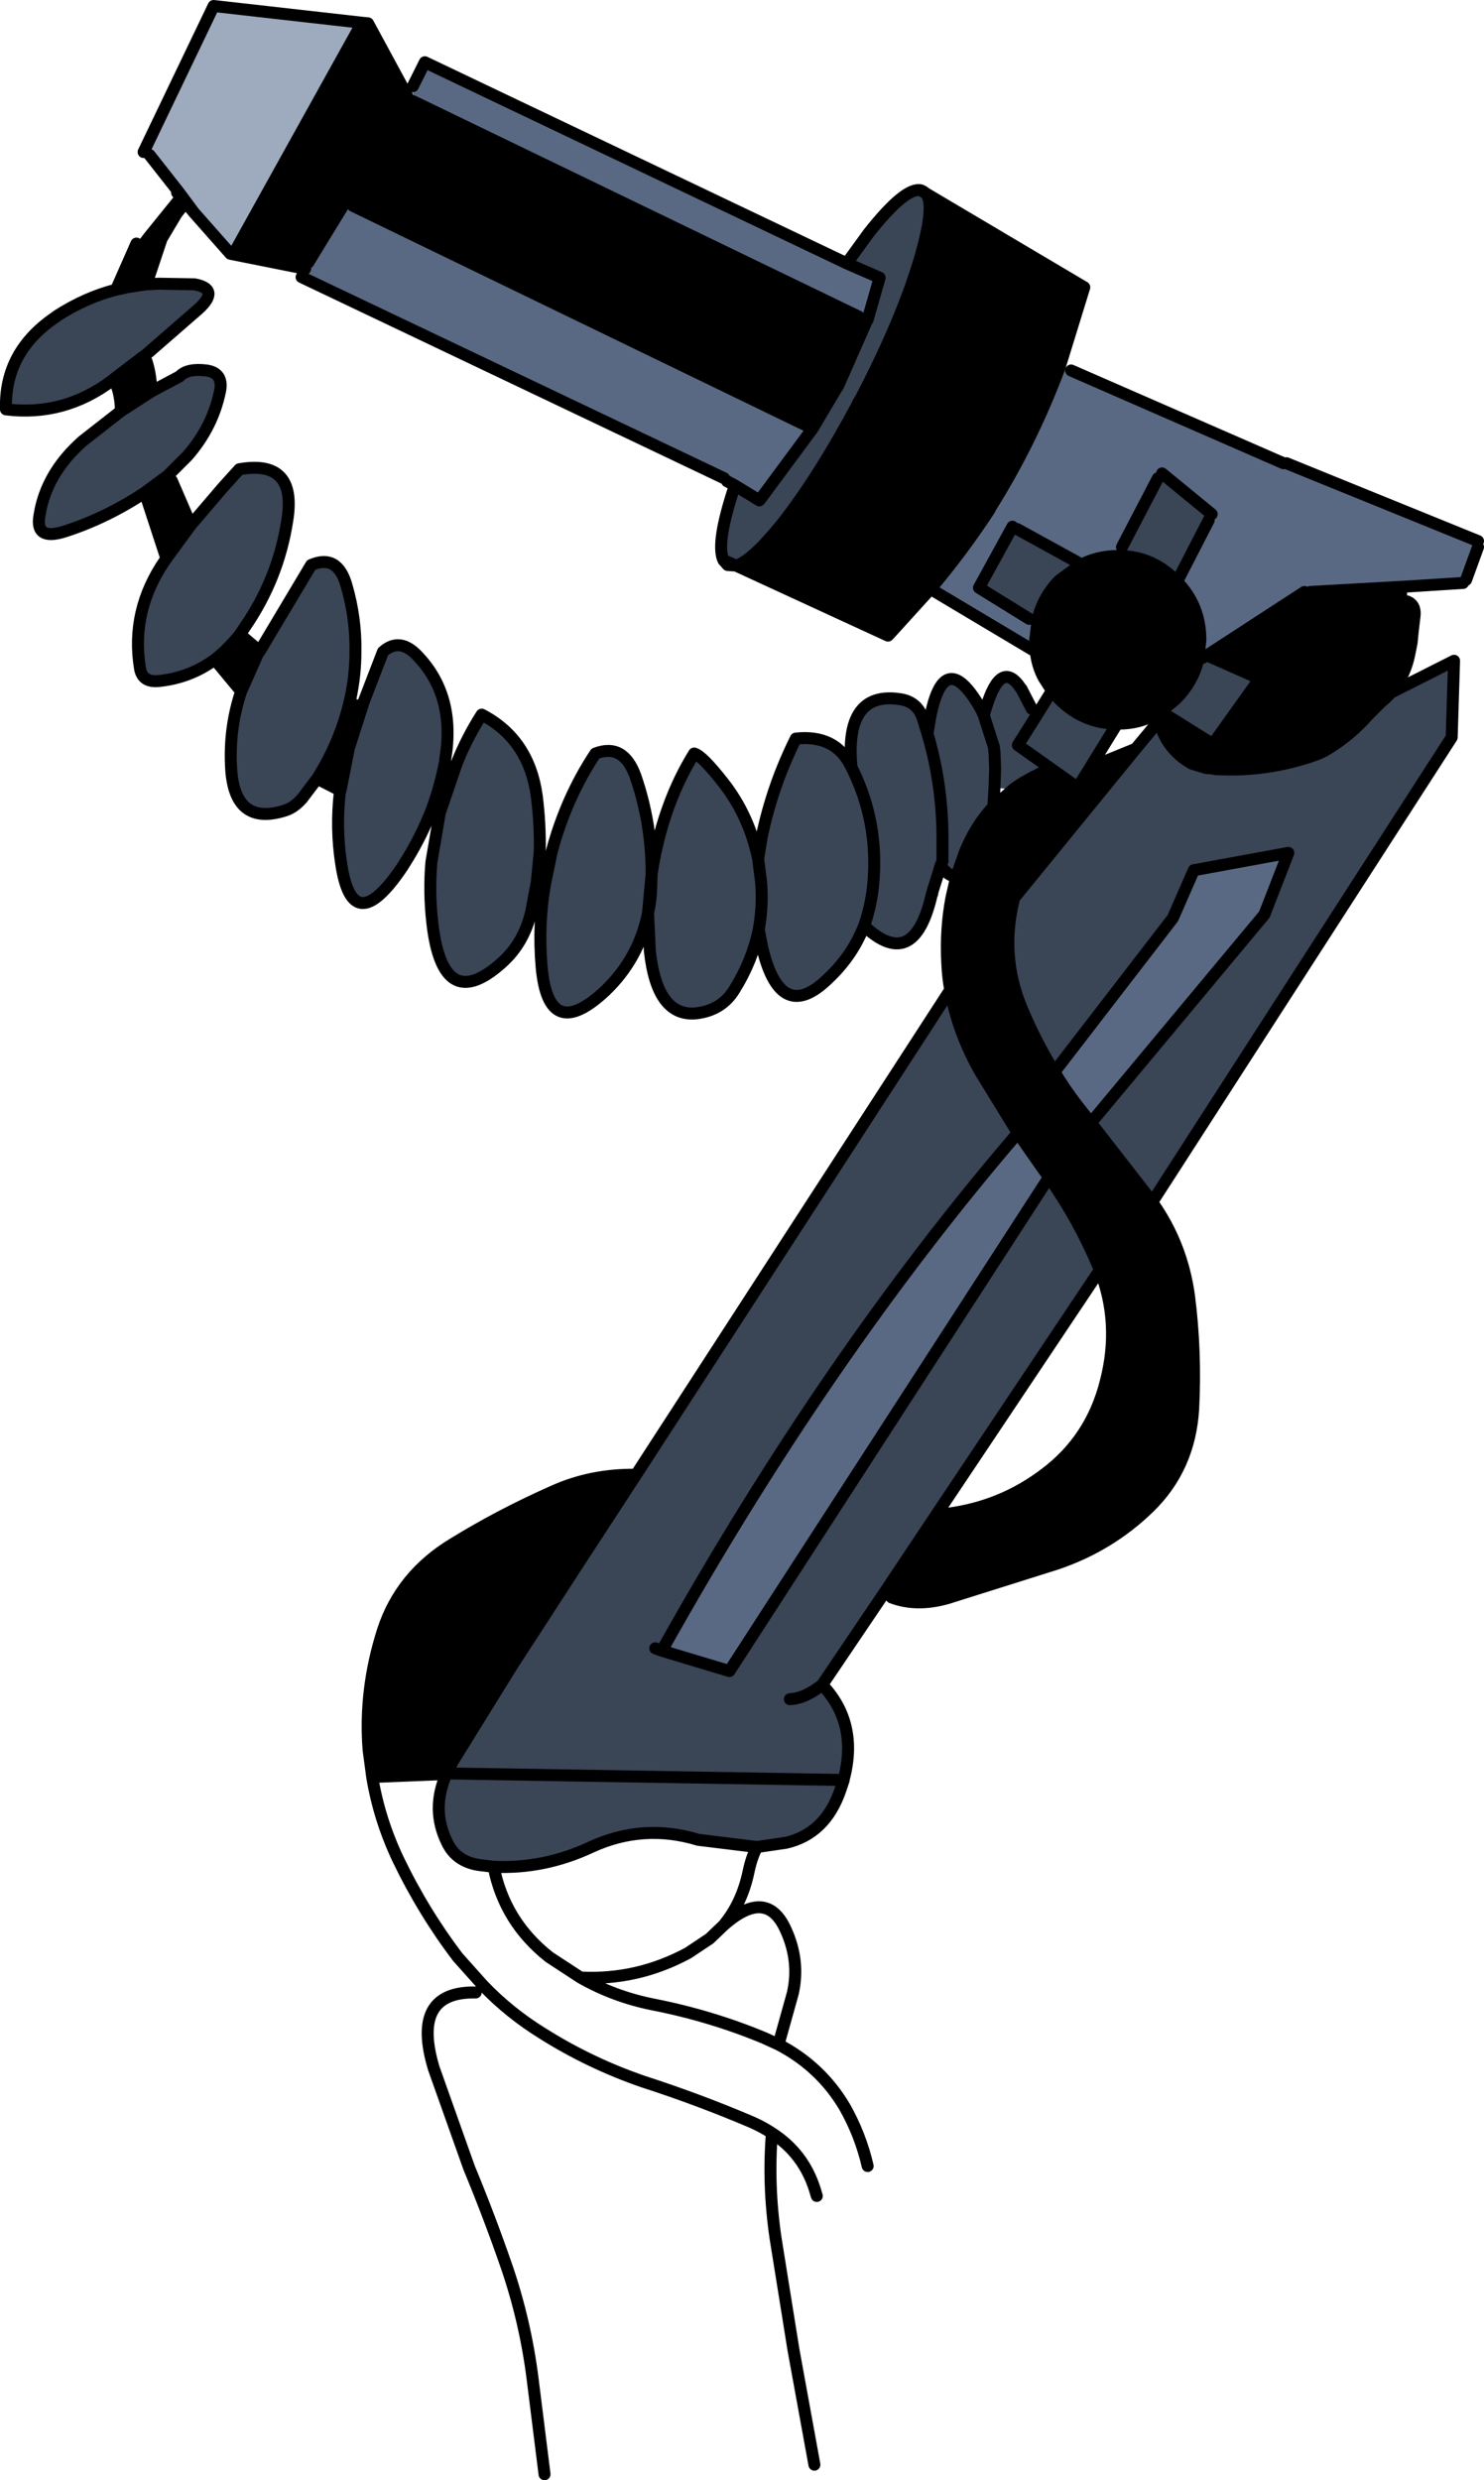
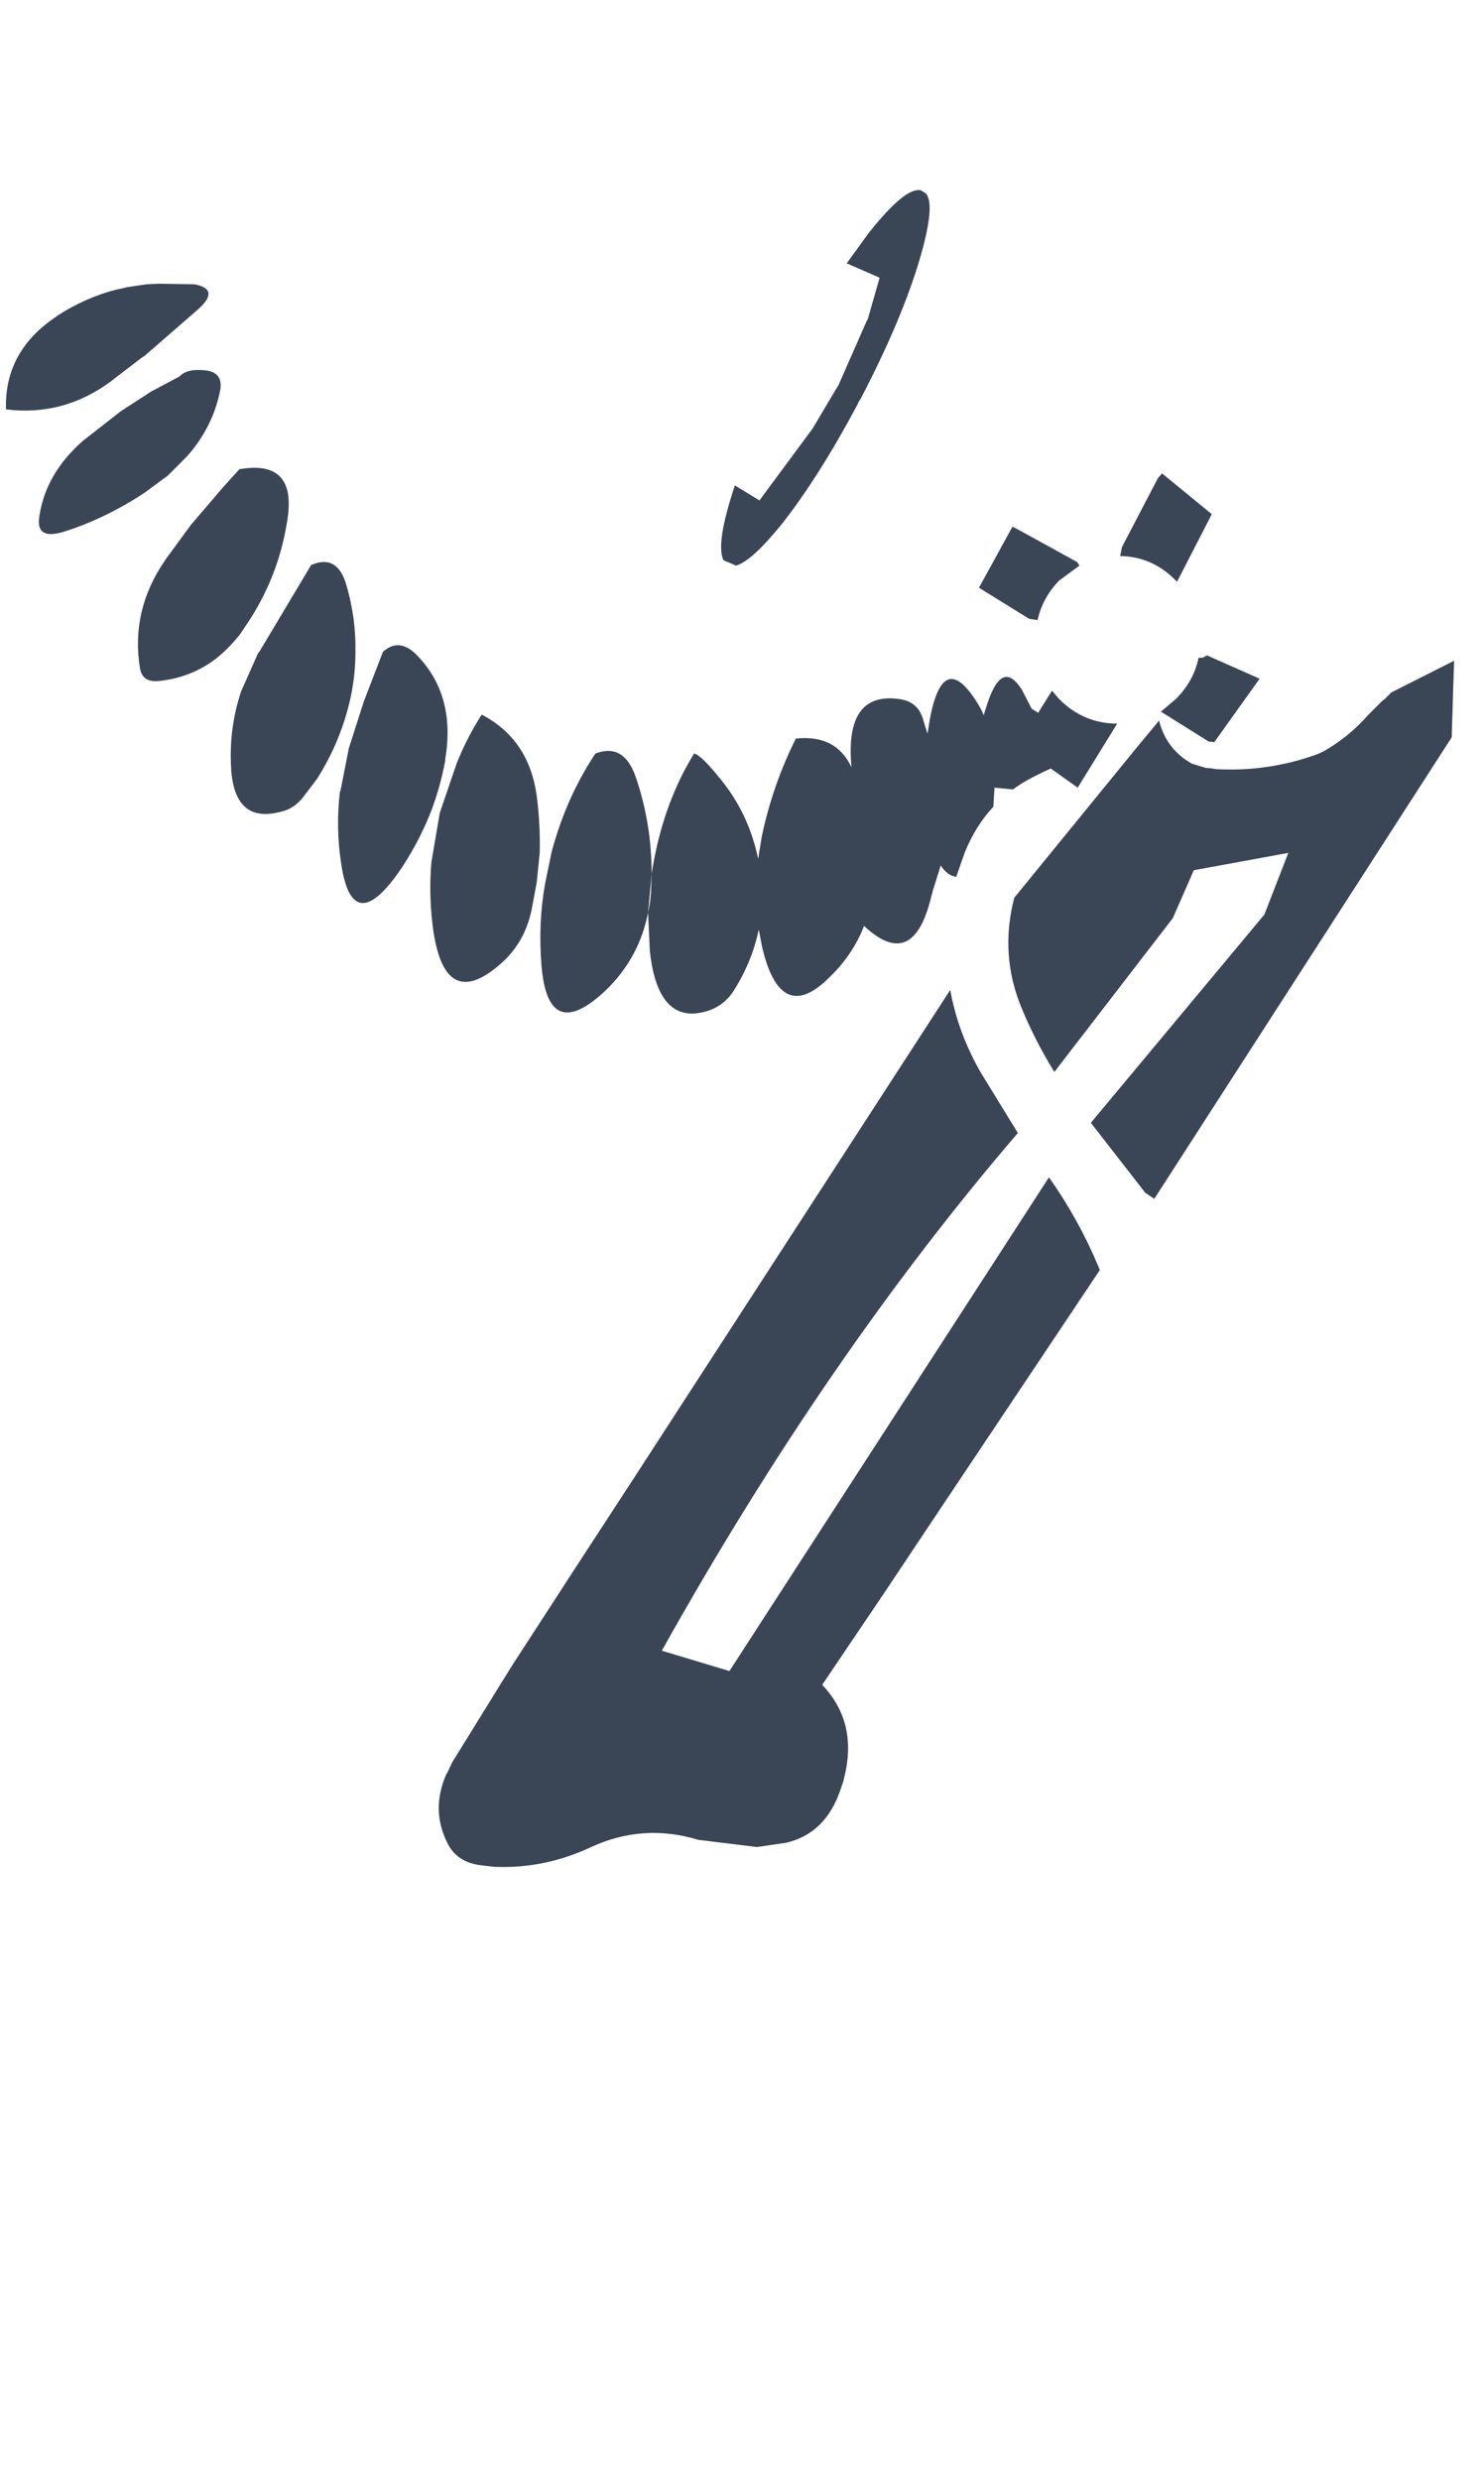
<svg xmlns="http://www.w3.org/2000/svg" height="207.2px" width="124.0px">
  <g transform="matrix(1.0, 0.0, 0.0, 1.0, 62.0, 103.6)">
-     <path d="M60.5 -55.15 L60.25 -54.9 55.55 -54.6 47.5 -54.15 47.0 -54.15 38.85 -48.85 38.5 -48.65 38.15 -48.65 38.3 -50.15 Q38.3 -53.0 36.35 -55.0 L39.0 -60.15 39.25 -60.65 35.1 -64.05 34.75 -63.65 31.75 -57.9 31.6 -57.15 31.4 -57.15 Q29.65 -57.15 28.2 -56.35 L28.0 -56.65 23.0 -59.4 22.6 -59.6 19.8 -54.5 24.0 -51.9 24.7 -51.8 24.5 -50.15 24.55 -49.15 15.75 -54.4 Q18.45 -57.6 20.7 -61.05 L20.7 -61.1 Q24.2 -66.65 26.55 -72.95 L27.5 -72.65 45.25 -64.9 45.5 -64.9 61.5 -58.4 61.5 -57.9 60.5 -55.15 M26.1 -14.05 L36.0 -26.9 37.75 -30.9 45.65 -32.35 43.65 -27.2 29.4 -10.1 28.05 -11.2 Q27.0 -12.55 26.1 -14.05 M23.05 -8.95 L25.15 -5.95 25.65 -5.25 -1.05 36.0 -6.7 34.3 Q7.05 9.7 23.05 -8.95 M-27.5 -95.15 L-27.5 -96.4 -26.5 -98.4 8.75 -81.6 11.5 -80.4 10.5 -76.9 9.75 -77.15 -27.5 -95.15 M-32.5 -86.4 L5.9 -67.8 1.5 -61.85 1.45 -61.8 -0.6 -63.05 -1.25 -63.4 -1.5 -63.65 -36.8 -80.45 -36.5 -81.15 -36.25 -81.65 -33.1 -86.8 -32.5 -86.4" fill="#5a6983" fill-rule="evenodd" stroke="none" />
    <path d="M54.25 -45.75 L59.5 -48.4 59.3 -42.0 34.45 -3.45 33.7 -3.95 29.15 -9.8 29.4 -10.1 43.65 -27.2 45.65 -32.35 37.75 -30.9 36.0 -26.9 26.1 -14.05 Q24.55 -16.55 23.4 -19.3 21.5 -23.8 22.75 -28.6 L32.9 -41.05 34.85 -43.4 Q35.45 -41.0 37.6 -39.8 L38.75 -39.45 39.3 -39.4 39.55 -39.35 Q43.9 -39.1 47.95 -40.55 48.5 -40.75 49.05 -41.1 50.9 -42.25 52.3 -43.85 L53.45 -45.0 53.7 -45.2 54.25 -45.75 M11.9 29.45 L6.7 37.15 Q9.75 40.35 8.5 45.05 L8.5 45.1 8.25 45.85 Q7.0 49.6 3.65 50.35 L1.25 50.7 -3.65 50.1 Q-8.25 48.7 -12.6 50.7 -16.55 52.55 -20.75 52.35 L-22.0 52.2 Q-23.9 51.9 -24.65 50.3 -26.0 47.55 -24.7 44.6 L-24.65 44.55 -24.2 43.6 -19.25 35.6 -13.9 27.35 -8.85 19.6 17.4 -20.9 Q18.05 -17.3 19.95 -14.0 L23.05 -8.95 Q7.05 9.7 -6.7 34.3 L-1.05 36.0 25.65 -5.25 Q28.15 -1.7 29.8 2.25 L29.9 2.5 16.6 22.4 11.9 29.45 M24.7 -51.8 L24.0 -51.9 19.8 -54.5 22.6 -59.6 23.0 -59.4 28.0 -56.65 28.2 -56.35 26.5 -55.1 Q25.1 -53.65 24.7 -51.8 M31.6 -57.15 L31.75 -57.9 34.75 -63.65 35.1 -64.05 39.25 -60.65 39.0 -60.15 36.35 -55.0 36.25 -55.1 Q34.3 -57.1 31.6 -57.15 M38.15 -48.65 L38.5 -48.65 38.85 -48.85 43.25 -46.9 39.5 -41.65 39.5 -41.6 39.0 -41.65 35.0 -44.15 36.25 -45.2 Q37.75 -46.7 38.15 -48.65 M15.35 -87.45 Q16.2 -86.55 14.85 -81.95 13.35 -76.9 10.0 -70.45 L9.95 -70.35 9.7 -69.95 9.7 -69.9 Q6.45 -63.8 3.35 -59.85 0.8 -56.7 -0.5 -56.35 L-1.55 -56.8 Q-2.15 -58.05 -0.9 -62.1 L-0.6 -63.05 1.45 -61.8 1.5 -61.85 5.9 -67.8 7.8 -71.0 8.05 -71.4 10.45 -76.85 10.5 -76.9 11.5 -80.4 8.75 -81.6 10.6 -84.15 Q13.65 -88.0 14.95 -87.7 L15.35 -87.45 M24.75 -44.05 L25.9 -45.9 26.5 -45.2 Q28.55 -43.15 31.35 -43.15 L29.1 -39.5 28.05 -37.8 25.8 -39.4 23.05 -41.35 24.75 -44.05 23.05 -41.35 25.8 -39.4 Q23.6 -38.4 22.65 -37.65 L21.1 -37.8 21.15 -39.4 21.1 -40.75 21.05 -41.15 21.05 -41.2 20.2 -43.85 21.05 -41.2 21.05 -41.15 21.1 -40.75 21.15 -39.4 21.1 -37.8 21.0 -36.2 Q19.5 -34.6 18.6 -32.35 L17.9 -30.35 Q17.15 -30.45 16.6 -31.3 L16.75 -31.65 16.75 -33.9 Q16.7 -38.25 15.5 -42.3 16.7 -38.25 16.75 -33.9 L16.75 -31.65 16.6 -31.3 16.45 -30.8 15.9 -29.05 15.9 -28.95 15.85 -28.85 Q14.35 -22.35 10.2 -26.25 10.85 -28.05 11.0 -30.15 11.35 -35.0 9.25 -39.3 L9.15 -39.5 9.25 -39.3 Q11.35 -35.0 11.0 -30.15 10.85 -28.05 10.2 -26.25 9.25 -23.8 7.25 -21.9 3.25 -17.95 1.7 -24.4 L1.4 -25.95 Q1.75 -27.85 1.6 -29.85 L1.35 -31.85 1.6 -29.85 Q1.75 -27.85 1.4 -25.95 0.85 -23.3 -0.65 -20.9 -1.7 -19.2 -3.8 -18.95 -7.1 -18.6 -7.7 -24.15 L-7.85 -27.35 Q-7.65 -28.2 -7.6 -29.15 L-7.55 -30.6 -7.4 -31.5 Q-6.45 -36.7 -4.0 -40.65 -3.35 -40.5 -1.55 -38.2 0.6 -35.45 1.35 -31.85 L1.65 -33.7 Q2.55 -38.0 4.5 -41.9 7.8 -42.25 9.1 -39.6 L9.15 -39.5 Q8.55 -45.85 13.15 -45.2 14.65 -45.0 15.1 -43.6 L15.5 -42.3 15.7 -43.55 Q16.85 -49.6 19.8 -44.65 L20.0 -44.3 20.2 -43.85 20.3 -44.2 20.4 -44.5 Q21.65 -48.6 23.3 -46.1 L23.35 -46.05 24.2 -44.4 24.75 -44.05 M-52.3 -79.4 L-51.6 -79.55 -51.45 -79.6 -49.75 -79.85 -49.7 -79.85 -48.75 -79.9 -45.75 -79.85 Q-43.6 -79.45 -45.4 -77.8 L-50.0 -73.8 -50.05 -73.8 -52.6 -71.85 -52.65 -71.8 Q-56.65 -68.8 -61.5 -69.4 -61.65 -74.25 -57.3 -77.15 L-57.25 -77.2 Q-54.85 -78.75 -52.3 -79.4 M-49.35 -70.9 L-47.0 -72.15 Q-46.35 -72.85 -44.75 -72.65 -43.35 -72.45 -43.6 -71.0 -44.2 -67.95 -46.35 -65.5 L-47.95 -63.9 -48.0 -63.85 -48.55 -63.45 -49.9 -62.45 Q-53.15 -60.3 -56.6 -59.2 -59.1 -58.4 -58.7 -60.55 -58.15 -64.05 -55.1 -66.75 L-51.9 -69.25 -49.35 -70.9 M-46.05 -59.75 L-43.4 -62.85 -42.0 -64.4 Q-37.15 -65.25 -38.0 -60.1 -38.75 -55.25 -41.55 -51.2 L-41.95 -50.6 Q-42.95 -49.35 -44.05 -48.5 -46.15 -46.95 -48.8 -46.7 -50.1 -46.6 -50.3 -47.75 -51.1 -52.6 -48.2 -56.8 L-48.1 -56.95 -46.05 -59.75 M-40.3 -49.2 L-36.0 -56.4 Q-33.8 -57.35 -33.05 -54.7 -32.25 -51.95 -32.3 -49.15 -32.3 -47.25 -32.7 -45.35 -33.5 -41.7 -35.5 -38.55 L-36.75 -36.9 Q-37.4 -36.15 -38.15 -35.9 -42.5 -34.5 -42.7 -39.65 -42.85 -42.85 -41.85 -45.85 L-40.45 -49.0 -40.3 -49.2 M-31.6 -45.0 L-30.0 -49.15 Q-28.6 -50.4 -27.1 -48.8 -23.9 -45.45 -24.8 -40.15 L-24.8 -40.05 Q-25.2 -37.9 -25.95 -35.9 -26.75 -33.85 -27.9 -31.95 L-28.4 -31.15 Q-32.55 -25.0 -33.5 -31.5 -33.95 -34.45 -33.6 -37.45 L-33.55 -37.55 -32.85 -41.1 -31.6 -45.0 M-21.75 -43.9 Q-17.8 -41.85 -17.15 -37.1 -16.85 -34.75 -16.9 -32.45 L-16.9 -32.4 -17.15 -29.9 -17.6 -27.5 Q-18.2 -24.8 -20.15 -23.1 -24.8 -19.0 -25.8 -25.9 -26.15 -28.45 -26.0 -30.95 L-25.95 -31.6 -25.25 -35.7 -23.85 -39.8 Q-23.0 -41.95 -21.75 -43.9 M-12.25 -40.65 Q-9.9 -41.55 -8.9 -38.75 -7.55 -34.85 -7.55 -30.6 L-7.85 -27.35 Q-8.6 -23.55 -11.4 -20.85 -16.2 -16.35 -16.75 -22.9 -17.05 -26.45 -16.45 -29.8 L-15.9 -32.45 Q-14.7 -36.95 -12.25 -40.65 M8.5 45.1 L-24.65 44.55 8.5 45.1 M-7.25 34.1 L-6.7 34.3 -7.25 34.1 M4.0 38.35 Q5.25 38.3 6.7 37.15 5.25 38.3 4.0 38.35" fill="#3a4556" fill-rule="evenodd" stroke="none" />
-     <path d="M34.25 -3.2 Q36.75 0.3 37.35 4.65 37.95 9.35 37.7 14.1 37.4 19.05 34.0 22.35 30.7 25.55 26.25 27.05 L17.2 29.9 Q14.6 30.65 12.5 29.85 L11.9 29.45 16.6 22.4 17.25 22.85 Q21.75 22.25 25.35 19.5 29.2 16.6 30.4 11.8 31.65 6.95 29.9 2.5 L29.8 2.25 Q28.15 -1.7 25.65 -5.25 L25.15 -5.95 23.05 -8.95 19.95 -14.0 Q18.05 -17.3 17.4 -20.9 17.2 -22.0 17.15 -23.15 17.0 -25.95 17.5 -28.6 L17.9 -30.35 18.6 -32.35 Q19.5 -34.6 21.0 -36.2 L22.65 -37.65 Q23.6 -38.4 25.8 -39.4 L28.05 -37.8 29.1 -39.5 32.9 -41.05 22.75 -28.6 Q21.5 -23.8 23.4 -19.3 24.55 -16.55 26.1 -14.05 27.0 -12.55 28.05 -11.2 L29.15 -9.8 33.7 -3.95 34.25 -3.2 M26.55 -72.95 Q24.2 -66.65 20.7 -61.1 L20.7 -61.05 Q18.45 -57.6 15.75 -54.4 L12.3 -50.6 12.2 -50.5 -0.5 -56.35 Q0.8 -56.7 3.35 -59.85 6.45 -63.8 9.7 -69.9 L9.7 -69.95 9.95 -70.35 10.0 -70.45 Q13.35 -76.9 14.85 -81.95 16.2 -86.55 15.35 -87.45 L28.6 -79.6 26.55 -72.95 M24.55 -49.15 L24.5 -50.15 24.7 -51.8 Q25.1 -53.65 26.5 -55.1 L28.2 -56.35 Q29.65 -57.15 31.4 -57.15 L31.6 -57.15 Q34.3 -57.1 36.25 -55.1 L36.35 -55.0 Q38.3 -53.0 38.3 -50.15 L38.15 -48.65 Q37.75 -46.7 36.25 -45.2 L35.0 -44.15 34.7 -44.0 35.0 -44.15 39.0 -41.65 39.5 -41.6 39.5 -41.65 43.25 -46.9 38.85 -48.85 47.0 -54.15 47.5 -54.15 55.55 -54.6 55.6 -53.35 Q56.3 -53.05 56.2 -52.15 L56.05 -50.9 55.95 -49.9 55.8 -49.15 Q55.45 -47.2 54.25 -45.75 L53.7 -45.2 53.45 -45.0 52.3 -43.85 Q50.9 -42.25 49.05 -41.1 48.5 -40.75 47.95 -40.55 43.9 -39.1 39.55 -39.35 L39.3 -39.4 38.75 -39.45 37.6 -39.8 Q35.45 -41.0 34.85 -43.4 L34.7 -43.95 34.7 -44.0 34.6 -43.95 Q33.2 -43.15 31.5 -43.15 L31.4 -43.15 31.35 -43.15 Q28.55 -43.15 26.5 -45.2 L25.9 -45.9 25.2 -47.0 Q24.75 -47.85 24.6 -48.8 L24.55 -49.15 M-47.2 -87.5 L-46.5 -86.7 -47.25 -85.75 -48.5 -83.65 -49.65 -80.2 -49.7 -80.1 -49.75 -79.85 -51.45 -79.6 -51.6 -79.55 -52.3 -79.4 -50.6 -83.25 -49.95 -84.1 -47.2 -87.5 M-50.05 -73.8 L-49.75 -73.4 Q-49.4 -72.3 -49.35 -70.9 L-51.9 -69.25 Q-51.9 -70.4 -52.25 -71.4 L-52.65 -71.8 -52.6 -71.85 -50.05 -73.8 M-49.9 -62.45 L-47.65 -63.45 -46.05 -59.75 -48.1 -56.95 -49.9 -62.45 M-41.95 -50.6 L-40.3 -49.2 -40.45 -49.0 -41.85 -45.85 -44.05 -48.5 Q-42.95 -49.35 -41.95 -50.6 M-32.7 -45.35 L-31.6 -45.0 -32.85 -41.1 -33.55 -37.55 -35.5 -38.55 Q-33.5 -41.7 -32.7 -45.35 M-31.75 -101.7 L-31.25 -101.65 -28.0 -95.65 -28.1 -95.45 -27.5 -95.15 9.75 -77.15 10.45 -76.85 8.05 -71.4 7.8 -71.0 5.9 -67.8 -32.5 -86.4 -33.1 -86.85 -33.1 -86.8 -36.25 -81.65 -36.5 -81.15 -42.5 -82.35 -31.75 -101.7 M-28.1 -95.45 L-31.7 -89.0 -33.1 -86.85 -31.7 -89.0 -28.1 -95.45 M-8.85 19.6 L-13.9 27.35 -19.25 35.6 -24.2 43.6 -24.65 44.55 -24.7 44.6 -30.9 44.85 -31.2 42.6 Q-31.6 37.6 -30.0 32.6 -28.5 28.0 -24.1 25.35 -20.2 22.95 -15.8 21.0 -12.6 19.55 -8.85 19.6 M-23.75 35.6 Q-21.7 30.7 -17.35 28.4 -15.7 27.55 -13.9 27.35 -15.7 27.55 -17.35 28.4 -21.7 30.7 -23.75 35.6 M-24.0 42.1 Q-24.25 39.45 -24.0 36.1 -24.25 39.45 -24.0 42.1" fill="#000000" fill-rule="evenodd" stroke="none" />
-     <path d="M-46.5 -86.7 L-47.2 -87.5 -47.1 -87.6 -49.5 -90.65 -50.0 -90.9 -44.15 -103.1 -31.75 -101.7 -42.5 -82.35 -42.75 -82.4 -45.8 -85.85 -46.5 -86.7 M-45.8 -85.85 L-47.1 -87.6 -45.8 -85.85" fill="#9eaabe" fill-rule="evenodd" stroke="none" />
-     <path d="M54.25 -45.75 L59.5 -48.4 59.3 -42.0 34.45 -3.45 34.25 -3.2 Q36.75 0.3 37.35 4.65 37.95 9.35 37.7 14.1 37.4 19.05 34.0 22.35 30.7 25.55 26.25 27.05 L17.2 29.9 Q14.6 30.65 12.5 29.85 M11.9 29.45 L6.7 37.15 Q9.75 40.35 8.5 45.05 L8.5 45.1 8.25 45.85 Q7.0 49.6 3.65 50.35 L1.25 50.7 Q0.8 51.55 0.55 52.75 0.0 55.4 -1.55 57.25 2.05 54.05 3.65 57.6 4.85 60.2 4.25 62.9 L3.05 67.2 Q6.6 69.05 8.6 72.45 9.9 74.75 10.5 77.35 M60.5 -55.15 L61.5 -57.9 M61.5 -58.4 L45.5 -64.9 M45.25 -64.9 L27.5 -72.65 M26.55 -72.95 Q24.2 -66.65 20.7 -61.1 L20.7 -61.05 Q18.45 -57.6 15.75 -54.4 L24.55 -49.15 24.5 -50.15 24.7 -51.8 Q25.1 -53.65 26.5 -55.1 L28.2 -56.35 Q29.65 -57.15 31.4 -57.15 L31.6 -57.15 Q34.3 -57.1 36.25 -55.1 L36.35 -55.0 Q38.3 -53.0 38.3 -50.15 L38.15 -48.65 Q37.75 -46.7 36.25 -45.2 L35.0 -44.15 39.0 -41.65 M24.0 -51.9 L19.8 -54.5 22.6 -59.6 M23.0 -59.4 L28.0 -56.65 M31.75 -57.9 L34.75 -63.65 M35.1 -64.05 L39.25 -60.65 M39.0 -60.15 L36.35 -55.0 M38.5 -48.65 L38.85 -48.85 47.0 -54.15 M47.5 -54.15 L55.55 -54.6 60.25 -54.9 M26.55 -72.95 L28.6 -79.6 15.35 -87.45 Q16.2 -86.55 14.85 -81.95 13.35 -76.9 10.0 -70.45 L9.95 -70.35 9.7 -69.95 9.7 -69.9 Q6.45 -63.8 3.35 -59.85 0.8 -56.7 -0.5 -56.35 L12.2 -50.5 12.3 -50.6 15.75 -54.4 M25.9 -45.9 L25.2 -47.0 Q24.75 -47.85 24.6 -48.8 L24.55 -49.15 M25.9 -45.9 L24.75 -44.05 23.05 -41.35 25.8 -39.4 28.05 -37.8 29.1 -39.5 31.35 -43.15 Q28.55 -43.15 26.5 -45.2 L25.9 -45.9 M24.2 -44.4 L23.35 -46.05 23.3 -46.1 Q21.65 -48.6 20.4 -44.5 L20.3 -44.2 20.2 -43.85 21.05 -41.2 21.05 -41.15 21.1 -40.75 21.15 -39.4 21.1 -37.8 21.0 -36.2 Q19.5 -34.6 18.6 -32.35 L17.9 -30.35 17.5 -28.6 Q17.0 -25.95 17.15 -23.15 17.2 -22.0 17.4 -20.9 L-8.85 19.6 -13.9 27.35 -19.25 35.6 -24.2 43.6 -24.65 44.55 8.5 45.1 M22.65 -37.65 Q23.6 -38.4 25.8 -39.4 M20.2 -43.85 L20.0 -44.3 19.8 -44.65 Q16.85 -49.6 15.7 -43.55 L15.5 -42.3 Q16.7 -38.25 16.75 -33.9 L16.75 -31.65 16.6 -31.3 Q17.15 -30.45 17.9 -30.35 M34.7 -44.0 L35.0 -44.15 M34.85 -43.4 L34.7 -43.95 34.7 -44.0 34.6 -43.95 Q33.2 -43.15 31.5 -43.15 L31.4 -43.15 31.35 -43.15 M29.1 -39.5 L32.9 -41.05 34.85 -43.4 Q35.45 -41.0 37.6 -39.8 L38.75 -39.45 39.3 -39.4 39.55 -39.35 Q43.9 -39.1 47.95 -40.55 48.5 -40.75 49.05 -41.1 50.9 -42.25 52.3 -43.85 L53.45 -45.0 53.7 -45.2 54.25 -45.75 Q55.45 -47.2 55.8 -49.15 L55.95 -49.9 56.05 -50.9 56.2 -52.15 Q56.3 -53.05 55.6 -53.35 M39.5 -41.65 L43.25 -46.9 38.85 -48.85 M26.1 -14.05 L36.0 -26.9 37.75 -30.9 45.65 -32.35 43.65 -27.2 29.4 -10.1 29.15 -9.8 33.7 -3.95 34.25 -3.2 M32.9 -41.05 L22.75 -28.6 Q21.5 -23.8 23.4 -19.3 24.55 -16.55 26.1 -14.05 27.0 -12.55 28.05 -11.2 L29.15 -9.8 M23.05 -8.95 L25.15 -5.95 25.65 -5.25 Q28.15 -1.7 29.8 2.25 L29.9 2.5 Q31.65 6.95 30.4 11.8 29.2 16.6 25.35 19.5 21.75 22.25 17.25 22.85 M16.6 22.4 L11.9 29.45 M17.4 -20.9 Q18.05 -17.3 19.95 -14.0 L23.05 -8.95 Q7.05 9.7 -6.7 34.3 L-1.05 36.0 25.65 -5.25 M22.65 -37.65 L21.0 -36.2 M-49.75 -79.85 L-49.7 -80.1 -49.65 -80.2 -48.5 -83.65 -47.25 -85.75 -46.5 -86.7 -47.2 -87.5 M-50.6 -83.25 L-52.3 -79.4 -51.6 -79.55 -51.45 -79.6 -49.75 -79.85 -49.7 -79.85 -48.75 -79.9 -45.75 -79.85 Q-43.6 -79.45 -45.4 -77.8 L-50.0 -73.8 -50.05 -73.8 -52.6 -71.85 -52.65 -71.8 Q-56.65 -68.8 -61.5 -69.4 -61.65 -74.25 -57.3 -77.15 L-57.25 -77.2 Q-54.85 -78.75 -52.3 -79.4 M-49.75 -73.4 Q-49.4 -72.3 -49.35 -70.9 L-47.0 -72.15 Q-46.35 -72.85 -44.75 -72.65 -43.35 -72.45 -43.6 -71.0 -44.2 -67.95 -46.35 -65.5 L-47.95 -63.9 -48.0 -63.85 -48.55 -63.45 -49.9 -62.45 Q-53.15 -60.3 -56.6 -59.2 -59.1 -58.4 -58.7 -60.55 -58.15 -64.05 -55.1 -66.75 L-51.9 -69.25 Q-51.9 -70.4 -52.25 -71.4 M-47.65 -63.45 L-46.05 -59.75 -43.4 -62.85 -42.0 -64.4 Q-37.15 -65.25 -38.0 -60.1 -38.75 -55.25 -41.55 -51.2 L-41.95 -50.6 -40.3 -49.2 -36.0 -56.4 Q-33.8 -57.35 -33.05 -54.7 -32.25 -51.95 -32.3 -49.15 -32.3 -47.25 -32.7 -45.35 -33.5 -41.7 -35.5 -38.55 L-36.75 -36.9 Q-37.4 -36.15 -38.15 -35.9 -42.5 -34.5 -42.7 -39.65 -42.85 -42.85 -41.85 -45.85 L-44.05 -48.5 Q-46.15 -46.95 -48.8 -46.7 -50.1 -46.6 -50.3 -47.75 -51.1 -52.6 -48.2 -56.8 L-48.1 -56.95 -49.9 -62.45 M-31.6 -45.0 L-30.0 -49.15 Q-28.6 -50.4 -27.1 -48.8 -23.9 -45.45 -24.8 -40.15 L-24.8 -40.05 Q-25.2 -37.9 -25.95 -35.9 -26.75 -33.85 -27.9 -31.95 L-28.4 -31.15 Q-32.55 -25.0 -33.5 -31.5 -33.95 -34.45 -33.6 -37.45 L-33.55 -37.55 -35.5 -38.55 M-47.1 -87.6 L-49.5 -90.65 M-50.0 -90.9 L-44.15 -103.1 -31.75 -101.7 -31.25 -101.65 -28.0 -95.65 -28.1 -95.45 -31.7 -89.0 -33.1 -86.85 -33.1 -86.8 -36.25 -81.65 M-27.5 -96.4 L-26.5 -98.4 8.75 -81.6 10.6 -84.15 Q13.65 -88.0 14.95 -87.7 L15.15 -87.6 15.35 -87.45 14.95 -87.7 M-32.5 -86.4 L5.9 -67.8 7.8 -71.0 8.05 -71.4 10.45 -76.85 10.5 -76.9 11.5 -80.4 8.75 -81.6 M9.75 -77.15 L-27.5 -95.15 M-36.8 -80.45 L-1.5 -63.65 M-1.25 -63.4 L-0.6 -63.05 1.45 -61.8 1.5 -61.85 5.9 -67.8 M-0.6 -63.05 L-0.9 -62.1 Q-2.15 -58.05 -1.55 -56.8 L-0.5 -56.35 -1.2 -56.4 -1.55 -56.8 M-12.25 -40.65 Q-14.7 -36.95 -15.9 -32.45 L-16.45 -29.8 Q-17.05 -26.45 -16.75 -22.9 -16.2 -16.35 -11.4 -20.85 -8.6 -23.55 -7.85 -27.35 L-7.55 -30.6 Q-7.55 -34.85 -8.9 -38.75 -9.9 -41.55 -12.25 -40.65 M-21.75 -43.9 Q-23.0 -41.95 -23.85 -39.8 L-25.25 -35.7 -25.95 -31.6 -26.0 -30.95 Q-26.15 -28.45 -25.8 -25.9 -24.8 -19.0 -20.15 -23.1 -18.2 -24.8 -17.6 -27.5 L-17.15 -29.9 -16.9 -32.4 -16.9 -32.45 Q-16.85 -34.75 -17.15 -37.1 -17.8 -41.85 -21.75 -43.9 M15.5 -42.3 L15.1 -43.6 Q14.65 -45.0 13.15 -45.2 8.55 -45.85 9.15 -39.5 L9.25 -39.3 Q11.35 -35.0 11.0 -30.15 10.85 -28.05 10.2 -26.25 14.35 -22.35 15.85 -28.85 L15.9 -28.95 15.9 -29.05 16.45 -30.8 16.6 -31.3 M9.15 -39.5 L9.1 -39.6 Q7.8 -42.25 4.5 -41.9 2.55 -38.0 1.65 -33.7 L1.35 -31.85 1.6 -29.85 Q1.75 -27.85 1.4 -25.95 L1.7 -24.4 Q3.25 -17.95 7.25 -21.9 9.25 -23.8 10.2 -26.25 M1.35 -31.85 Q0.6 -35.45 -1.55 -38.2 -3.35 -40.5 -4.0 -40.65 -6.45 -36.7 -7.4 -31.5 L-7.55 -30.6 -7.6 -29.15 Q-7.65 -28.2 -7.85 -27.35 L-7.7 -24.15 Q-7.1 -18.6 -3.8 -18.95 -1.7 -19.2 -0.65 -20.9 0.85 -23.3 1.4 -25.95 M-36.5 -81.15 L-42.5 -82.35 -42.75 -82.4 -45.8 -85.85 -46.5 -86.7 M-51.9 -69.25 L-49.35 -70.9 M-48.1 -56.95 L-46.05 -59.75 M-40.3 -49.2 L-40.45 -49.0 -41.85 -45.85 M-31.6 -45.0 L-32.85 -41.1 -33.55 -37.55 M-44.05 -48.5 Q-42.95 -49.35 -41.95 -50.6 M-47.1 -87.6 L-45.8 -85.85 M-42.5 -82.35 L-31.75 -101.7 M-13.9 27.35 Q-15.7 27.55 -17.35 28.4 -21.7 30.7 -23.75 35.6 M-8.85 19.6 Q-12.6 19.55 -15.8 21.0 -20.2 22.95 -24.1 25.35 -28.5 28.0 -30.0 32.6 -31.6 37.6 -31.2 42.6 L-30.9 44.85 -24.7 44.6 -24.65 44.55 M-6.7 34.3 L-7.25 34.1 M-1.55 57.25 L-2.7 58.35 -4.5 59.55 Q-8.75 61.85 -13.5 61.6 -10.7 63.2 -7.45 63.85 -2.6 64.8 1.85 66.65 L3.05 67.2 M-24.7 44.6 Q-26.0 47.55 -24.65 50.3 -23.9 51.9 -22.0 52.2 L-20.75 52.35 Q-16.55 52.55 -12.6 50.7 -8.25 48.7 -3.65 50.1 L1.25 50.7 M-13.5 61.6 L-16.1 59.9 Q-19.85 56.95 -20.75 52.35 M6.7 37.15 Q5.25 38.3 4.0 38.35 M-30.9 44.85 Q-30.3 48.45 -28.7 51.8 -26.6 56.15 -23.75 59.9 L-21.65 62.25 Q-19.45 64.55 -16.7 66.25 -12.75 68.75 -8.25 70.3 -3.6 71.8 0.85 73.7 1.75 74.1 2.5 74.6 5.15 76.3 6.1 79.35 L6.25 79.85 M-24.0 36.1 Q-24.25 39.45 -24.0 42.1 M-22.25 62.85 Q-27.7 62.75 -25.75 69.2 L-22.8 77.5 Q-21.1 81.6 -19.65 85.8 -18.1 90.35 -17.5 95.1 L-16.5 103.1 M2.5 74.6 Q2.15 78.9 2.8 83.35 L4.3 92.7 6.05 102.3 M29.9 2.5 L16.6 22.4" fill="none" stroke="#000000" stroke-linecap="round" stroke-linejoin="round" stroke-width="1.0" />
  </g>
</svg>